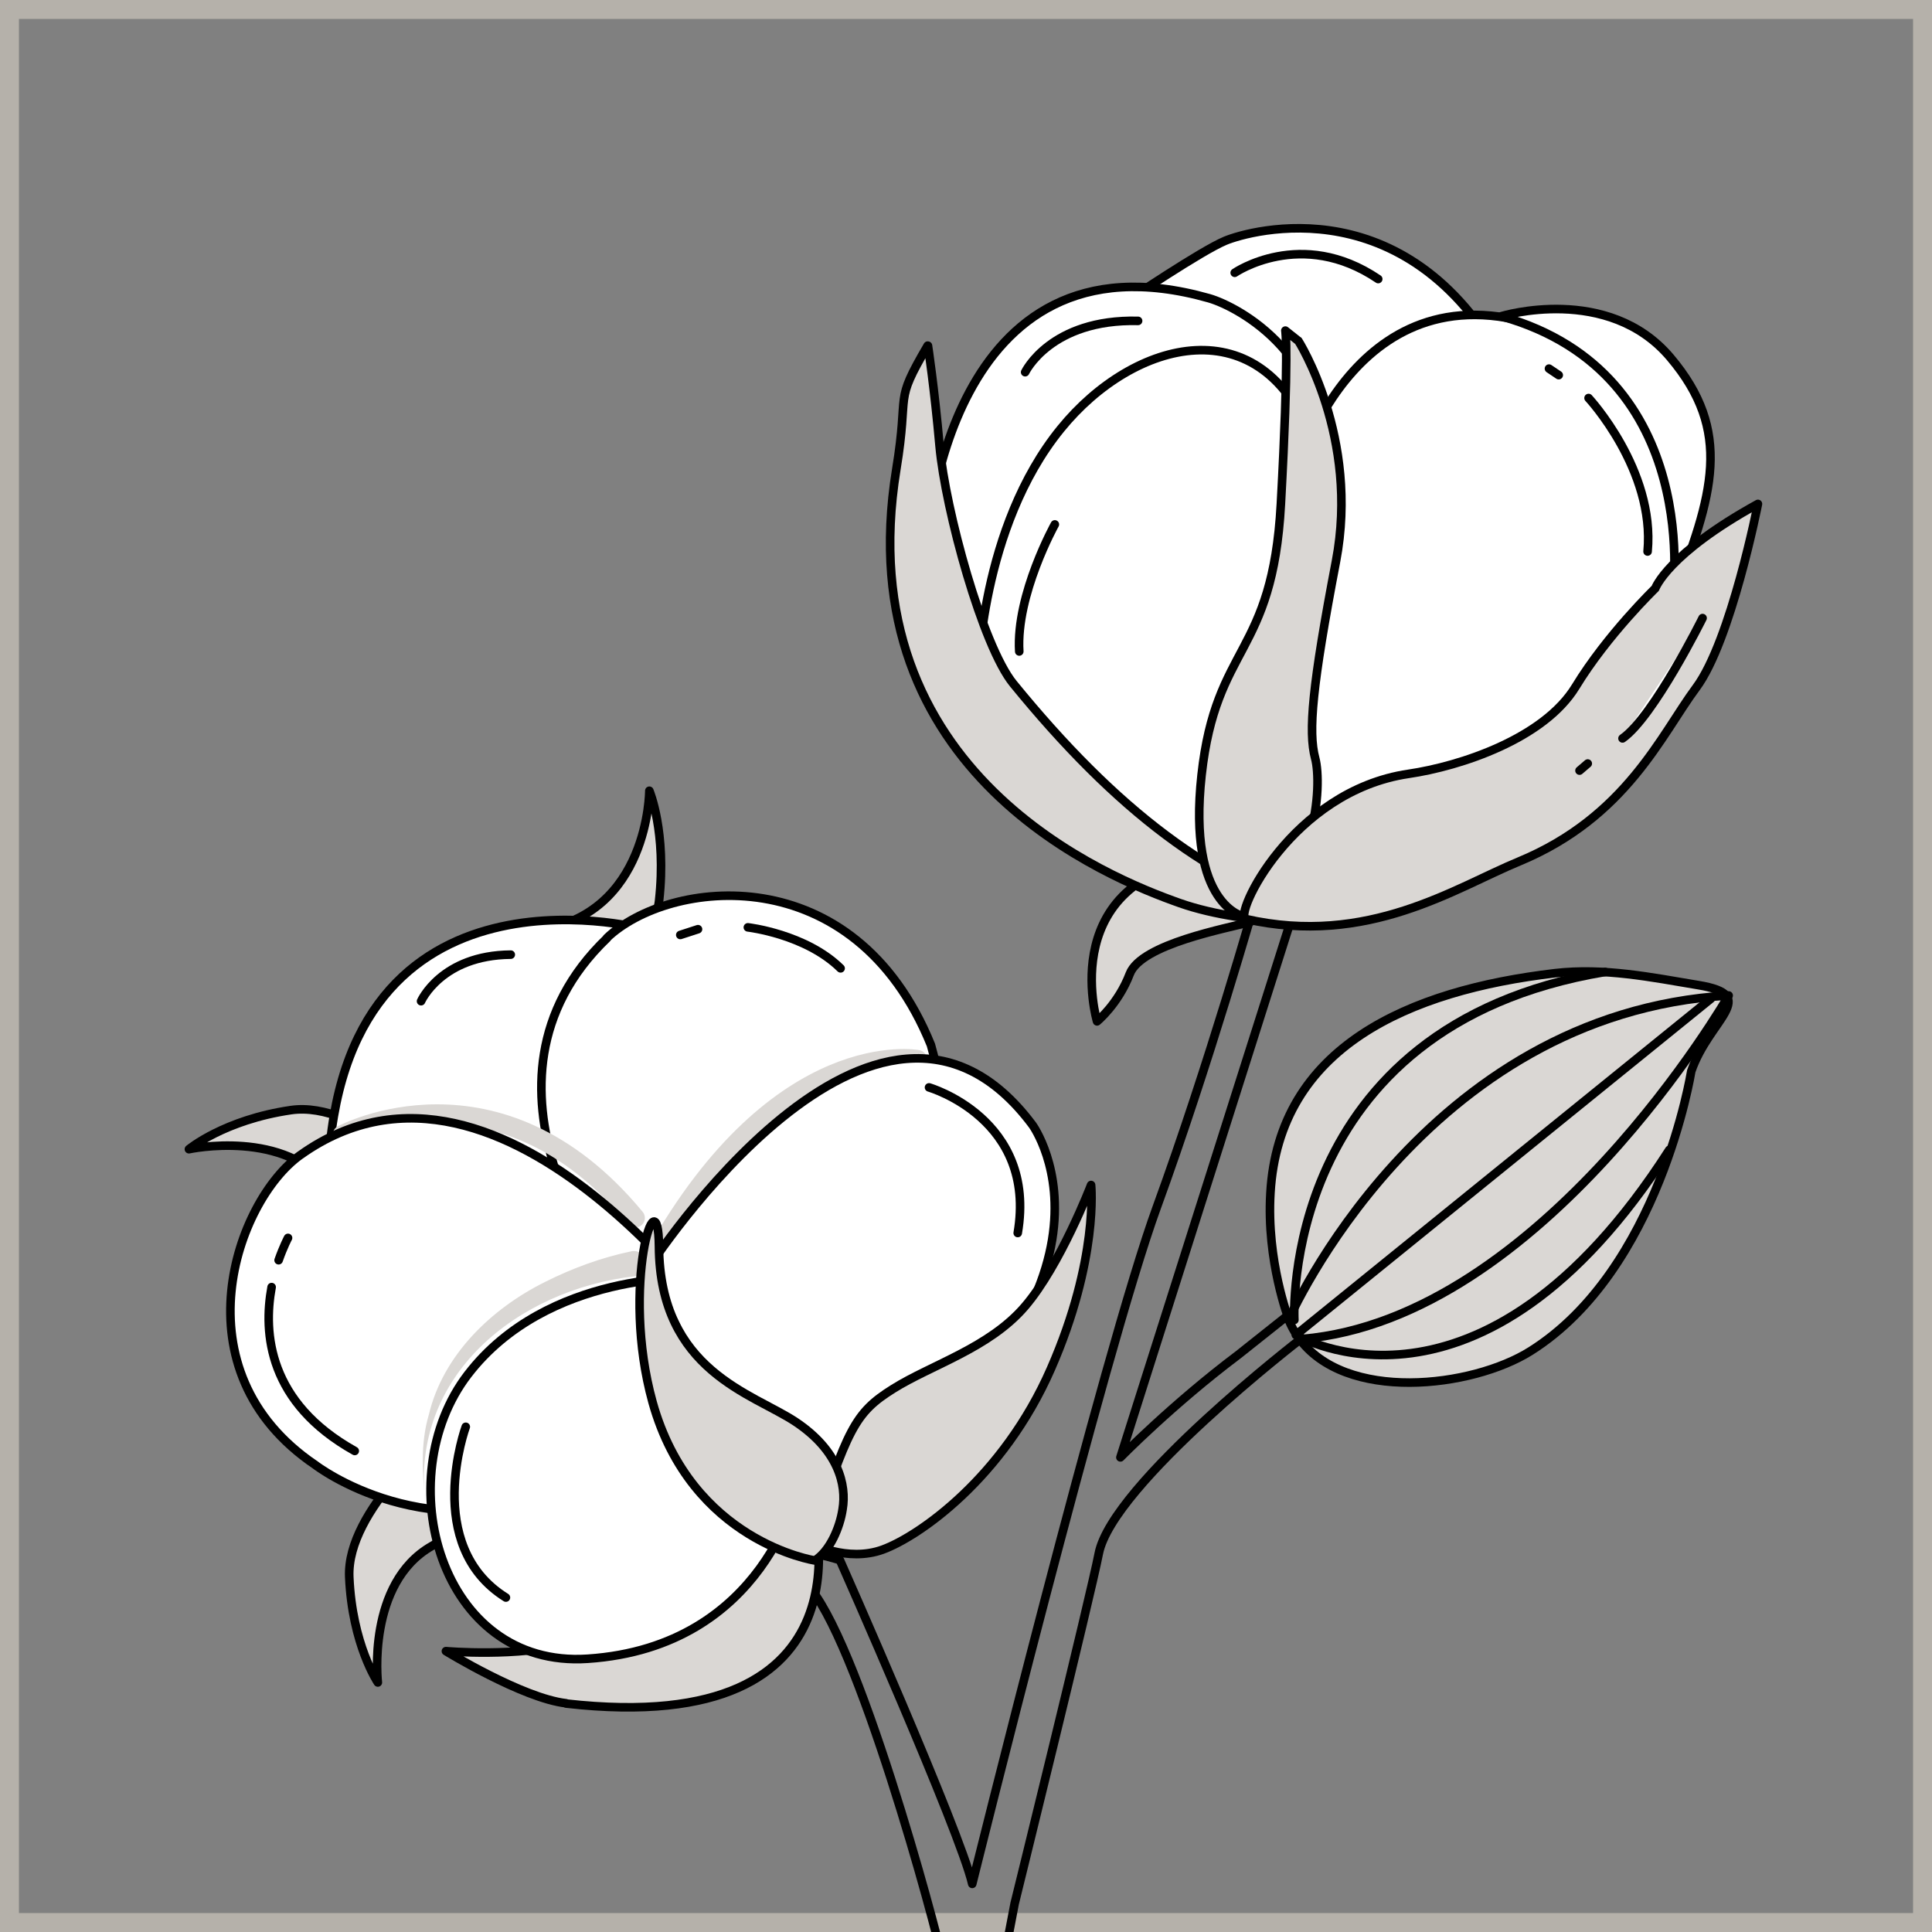
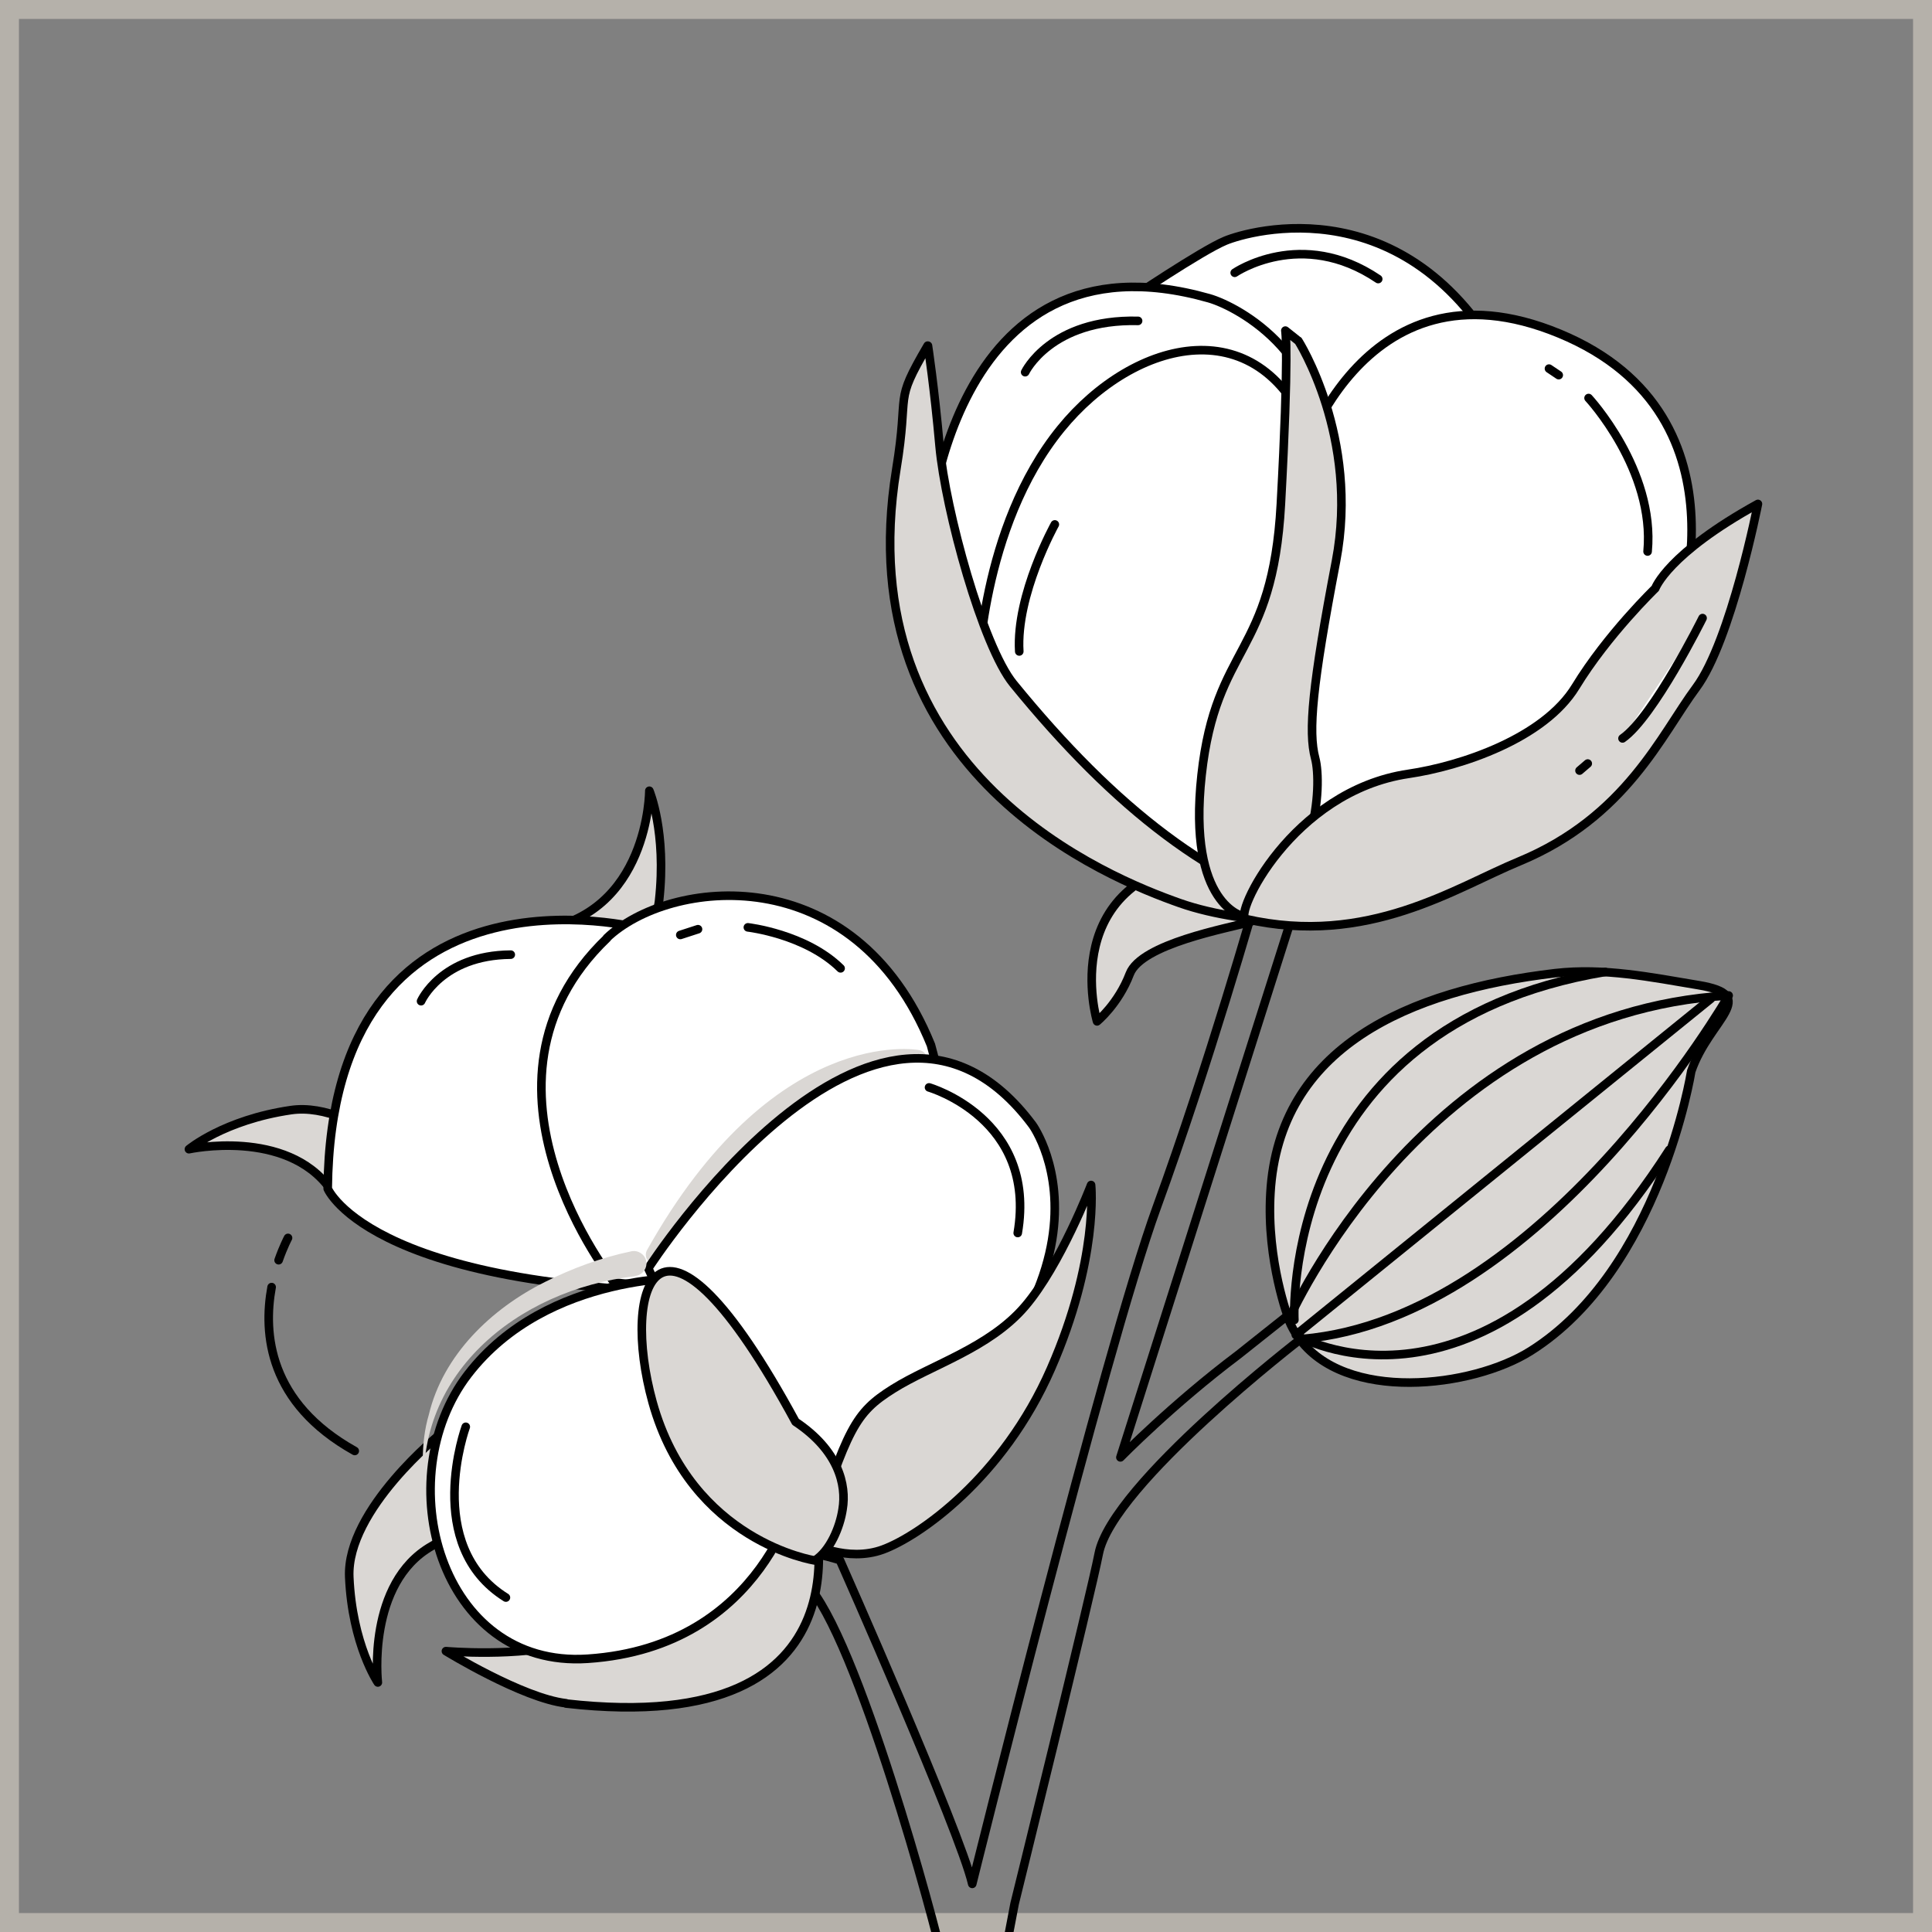
<svg xmlns="http://www.w3.org/2000/svg" width="90" height="90" viewBox="0 0 90 90" fill="none">
  <rect x="0" y="0" width="90" height="90" fill="#808080" stroke="none" />
  <g clip-path="url(#clip0_1422_14)">
    <rect x="0.441" y="0.441" width="89.118" height="89.118" stroke="#B5B1AA" stroke-width="0.882" />
    <g clip-path="url(#clip1_1422_14)">
      <path d="M41.342 104.724C41.342 104.724 44.185 92.729 43.898 91.284C43.611 89.839 39.928 76.155 37.553 73.766C35.178 71.376 39.127 72.678 39.127 72.678C39.127 72.678 44.734 85.327 45.291 87.758C45.291 87.758 51.453 62.913 53.884 56.249C56.314 49.584 58.493 41.911 58.493 41.911L60.753 40.927L52.193 67.89C52.193 67.89 54.603 65.426 57.691 63.104L61.699 59.919L60.638 62.343C60.638 62.343 51.817 69.13 51.184 72.374C50.815 74.286 47.265 88.677 47.265 88.677L44.123 105.157" stroke="black" stroke-width="0.4" stroke-linecap="round" stroke-linejoin="round" />
      <path d="M51.105 47.579C51.105 47.579 49.069 40.767 56.639 39.935C56.639 39.935 58.68 41.325 59.555 40.6C60.43 39.876 59.19 42.673 58.201 42.956C57.212 43.24 53.162 43.964 52.628 45.368C52.093 46.773 51.105 47.579 51.105 47.579Z" fill="#DAD7D4" stroke="black" stroke-width="0.4" stroke-linecap="round" stroke-linejoin="round" />
      <path d="M52.505 14.015C52.505 14.015 55.957 11.681 57.081 11.214C58.206 10.748 65.808 8.544 70.324 17.462C70.324 17.462 65.561 22.309 60.967 21.784C56.371 21.258 52.06 16.377 52.505 14.015Z" fill="white" stroke="black" stroke-width="0.4" stroke-linecap="round" stroke-linejoin="round" />
      <path d="M57.518 12.707C57.518 12.707 60.616 10.574 64.202 12.999" stroke="black" stroke-width="0.4" stroke-linecap="round" stroke-linejoin="round" />
      <path d="M64.879 17.667C64.879 17.667 65.673 16.415 67.103 16.433" stroke="black" stroke-width="0.4" stroke-linecap="round" stroke-linejoin="round" />
      <path d="M60.03 61.481C60.15 61.776 60.302 62.052 60.475 62.292C62.642 65.358 68.577 64.649 71.297 62.939C77.317 59.155 78.779 49.926 78.785 49.901C79.621 47.466 82.041 46.371 79.11 45.89C76.891 45.518 74.715 45.075 72.446 45.334C65.619 46.135 59.579 48.775 59.182 55.569C58.991 58.753 60.036 61.455 60.036 61.455L60.03 61.481Z" fill="#DAD7D4" stroke="black" stroke-width="0.4" stroke-linecap="round" stroke-linejoin="round" />
      <path d="M60.297 61.488C60.297 61.488 59.556 47.819 74.776 45.277" stroke="black" stroke-width="0.4" stroke-linecap="round" stroke-linejoin="round" />
      <path d="M60.03 61.481C60.03 61.481 66.272 47.208 80.527 46.374C80.527 46.374 71.871 61.422 60.657 62.374" stroke="black" stroke-width="0.4" stroke-linecap="round" stroke-linejoin="round" />
      <path d="M79.703 46.521L60.365 62.187C60.365 62.187 68.946 67.318 77.761 53.565" stroke="black" stroke-width="0.4" stroke-linecap="round" stroke-linejoin="round" />
      <path d="M43.202 25.206C43.202 25.206 44.069 10.417 56.323 13.894C57.693 14.287 62.207 16.696 61.485 22.21C60.826 27.216 58.613 41.323 58.613 41.323C58.613 41.323 43.127 37.162 43.189 25.203L43.202 25.206Z" fill="white" stroke="black" stroke-width="0.4" stroke-linecap="round" stroke-linejoin="round" />
      <path d="M60.429 21.969C60.429 21.969 63.287 11.665 72.65 15.542C82.013 19.418 77.903 29.744 77.903 29.744C77.903 29.744 72.417 42.114 60.175 41.465L57.01 40.542L60.429 21.969Z" fill="white" stroke="black" stroke-width="0.4" stroke-linecap="round" stroke-linejoin="round" />
-       <path d="M69.956 14.726C69.956 14.726 74.908 13.217 77.809 16.651C80.709 20.085 79.839 23.02 77.906 27.91C77.906 27.91 79.481 17.421 69.953 14.739L69.956 14.726Z" fill="white" stroke="black" stroke-width="0.4" stroke-linecap="round" stroke-linejoin="round" />
      <path d="M45.563 31.476C45.563 31.476 45.663 24.575 49.42 19.967C52.827 15.775 58.82 14.222 61.157 20.595C63.495 26.967 58.077 42.62 58.077 42.62C58.077 42.62 49.934 40.147 45.563 31.476Z" fill="white" stroke="black" stroke-width="0.4" stroke-linecap="round" stroke-linejoin="round" />
      <path d="M74.002 18.542C74.002 18.542 77.11 21.889 76.751 25.691" stroke="black" stroke-width="0.4" stroke-linecap="round" stroke-linejoin="round" />
      <path d="M49.138 24.43C49.138 24.43 47.321 27.699 47.481 30.347" stroke="black" stroke-width="0.4" stroke-linecap="round" stroke-linejoin="round" />
      <path d="M43.228 16.104C43.228 16.104 43.529 18.075 43.769 20.781C44.04 23.763 45.771 30.09 47.205 31.851C51.968 37.691 56.488 41.186 61.871 42.722C63.028 43.053 58.171 43.204 54.961 42.07C51.75 40.936 39.436 36.079 41.754 21.862C42.376 18.079 41.591 18.878 43.215 16.101L43.228 16.104Z" fill="#DAD7D4" stroke="black" stroke-width="0.4" stroke-linecap="round" stroke-linejoin="round" />
      <path d="M60.479 15.873C60.479 15.873 63.341 20.356 62.236 26.144C61.13 31.932 60.934 34.084 61.267 35.325C61.6 36.566 61.346 41.263 57.951 42.699C57.951 42.699 55.302 42.215 55.974 36.1C56.645 29.985 59.28 30.587 59.668 23.483C60.056 16.379 59.877 15.401 59.877 15.401L60.489 15.889L60.479 15.873Z" fill="#DAD7D4" stroke="black" stroke-width="0.4" stroke-linecap="round" stroke-linejoin="round" />
      <path d="M58.02 42.808C63.724 44.109 67.795 41.354 70.766 40.13C75.751 38.066 77.391 34.221 79.015 32.033C80.639 29.846 81.891 23.475 81.891 23.475C77.679 25.796 77.11 27.407 77.11 27.407C77.11 27.407 74.877 29.563 73.401 31.985C71.924 34.407 68.041 35.692 65.616 36.049C60.155 36.853 57.447 42.678 58.033 42.811L58.02 42.808Z" fill="#DAD7D4" stroke="black" stroke-width="0.4" stroke-linecap="round" stroke-linejoin="round" />
      <path d="M79.312 28.793C79.312 28.793 77.032 33.389 75.583 34.398Z" fill="white" />
      <path d="M79.312 28.793C79.312 28.793 77.032 33.389 75.583 34.398" stroke="black" stroke-width="0.4" stroke-linecap="round" stroke-linejoin="round" />
      <path d="M73.963 35.569L73.58 35.897" stroke="black" stroke-width="0.4" stroke-linecap="round" stroke-linejoin="round" />
      <path d="M72.158 17.171L72.611 17.475" stroke="black" stroke-width="0.4" stroke-linecap="round" stroke-linejoin="round" />
      <path d="M47.756 17.338C47.756 17.338 48.939 14.849 53.016 14.948" stroke="black" stroke-width="0.4" stroke-linecap="round" stroke-linejoin="round" />
      <path d="M26.368 79.344C24.345 79.111 20.773 76.917 20.773 76.917C20.773 76.917 24.135 77.215 26.579 76.54C29.039 75.855 27.548 75.462 29.321 74.326C31.093 73.19 33.514 69.858 37.828 70.145C37.828 70.145 41.131 81.037 26.365 79.357L26.368 79.344Z" fill="#DAD7D4" stroke="black" stroke-width="0.4" stroke-linecap="round" stroke-linejoin="round" />
      <path d="M20.654 55.3C20.654 55.3 16.673 51.258 13.556 51.713C10.438 52.167 8.801 53.534 8.801 53.534C8.801 53.534 13.339 52.547 15.384 55.384C17.429 58.221 20.669 56.348 20.654 55.3Z" fill="#DAD7D4" stroke="black" stroke-width="0.4" stroke-linecap="round" stroke-linejoin="round" />
      <path d="M26.263 43.802C26.263 43.802 30.405 44.667 30.704 41.949C31.059 38.749 30.249 36.836 30.249 36.836C30.249 36.836 30.243 42.621 25.043 43.337L26.266 43.79L26.263 43.802Z" fill="#DAD7D4" stroke="black" stroke-width="0.4" stroke-linecap="round" stroke-linejoin="round" />
      <path d="M29.91 43.255C29.91 43.255 15.429 39.444 15.266 55.371C15.266 55.371 17.375 60.512 35.556 60.199C35.556 60.199 35.017 48.41 29.898 43.252L29.91 43.255Z" fill="white" stroke="black" stroke-width="0.4" stroke-linecap="round" stroke-linejoin="round" />
      <path d="M28.269 43.697C31.133 40.949 39.791 39.87 43.367 48.681C43.367 48.681 44.166 51.461 43.899 52.632C43.632 53.803 36.662 60.812 28.615 59.741C28.615 59.741 21.203 50.483 28.282 43.7L28.269 43.697Z" fill="white" stroke="black" stroke-width="0.4" stroke-linecap="round" stroke-linejoin="round" />
      <path d="M19.615 46.639C19.615 46.639 20.559 44.497 23.793 44.471" stroke="black" stroke-width="0.4" stroke-linecap="round" stroke-linejoin="round" />
      <path d="M34.839 43.2C34.839 43.2 37.528 43.505 39.158 45.109" stroke="black" stroke-width="0.4" stroke-linecap="round" stroke-linejoin="round" />
      <path d="M42.744 49.356C42.744 49.356 36.31 48.143 30.53 58.45" stroke="#DAD7D4" stroke-width="0.89" stroke-linecap="round" stroke-linejoin="round" />
-       <path d="M15.946 52.86C15.946 52.86 23.18 48.979 29.595 56.736" stroke="#DAD7D4" stroke-width="0.89" stroke-linecap="round" stroke-linejoin="round" />
      <path d="M20.556 66.769C20.556 66.769 16.131 70.313 16.27 73.466C16.408 76.618 17.601 78.376 17.601 78.376C17.601 78.376 17.074 73.756 20.108 72.024C23.142 70.292 21.607 66.861 20.556 66.769Z" fill="#DAD7D4" stroke="black" stroke-width="0.4" stroke-linecap="round" stroke-linejoin="round" />
-       <path d="M13.989 53.807C11.014 55.928 8.166 63.836 14.688 68.243C14.688 68.243 20.04 72.383 26.917 69.184C33.792 65.997 34.234 62.709 34.234 62.709C34.234 62.709 23.535 47.011 14.005 53.797L13.989 53.807Z" fill="white" stroke="black" stroke-width="0.4" stroke-linecap="round" stroke-linejoin="round" />
      <path d="M37.183 69.275C37.183 69.275 35.688 76.715 27.377 77.271C20.48 77.734 18.084 68.857 21.798 64.025C25.512 59.194 32.349 59.521 32.349 59.521L37.183 69.275Z" fill="white" stroke="black" stroke-width="0.4" stroke-linecap="round" stroke-linejoin="round" />
      <path d="M30.198 59.084C30.198 59.084 40.811 42.62 48.101 52.412C48.101 52.412 53.942 60.454 37.861 71.063C37.861 71.063 35.678 70.766 30.198 59.084Z" fill="white" stroke="black" stroke-width="0.4" stroke-linecap="round" stroke-linejoin="round" />
      <path d="M37.751 71.896C39.483 66.532 39.82 65.818 41.603 64.698C43.385 63.578 46.081 62.8 47.742 60.861C49.403 58.923 50.827 55.203 50.827 55.203C50.827 55.203 51.19 58.661 48.955 63.763C46.72 68.865 42.794 71.573 41.128 72.184C39.462 72.795 37.754 71.883 37.754 71.883L37.751 71.896Z" fill="#DAD7D4" stroke="black" stroke-width="0.4" stroke-linecap="round" stroke-linejoin="round" />
      <path d="M43.278 50.656C43.278 50.656 48.317 52.113 47.41 57.438" stroke="black" stroke-width="0.4" stroke-linecap="round" stroke-linejoin="round" />
      <path d="M12.653 59.958C12.255 62.117 12.509 65.349 16.525 67.591" stroke="black" stroke-width="0.4" stroke-linecap="round" stroke-linejoin="round" />
      <path d="M13.417 57.667C13.417 57.667 13.206 58.061 12.979 58.706" stroke="black" stroke-width="0.4" stroke-linecap="round" stroke-linejoin="round" />
      <path d="M21.697 66.466C21.697 66.466 19.673 71.992 23.567 74.42" stroke="black" stroke-width="0.4" stroke-linecap="round" stroke-linejoin="round" />
      <path d="M29.578 59.451C24.117 60.081 19.094 64.078 19.813 70.028C19.68 68.672 19.575 67.255 19.977 65.9C20.639 63.118 22.884 60.965 25.393 59.716C26.663 59.081 27.98 58.591 29.415 58.289C29.724 58.226 30.039 58.431 30.102 58.74C30.173 59.078 29.923 59.409 29.581 59.439L29.578 59.451Z" fill="#DAD7D4" />
-       <path d="M30.398 65.317C32.209 71.824 37.958 72.693 37.958 72.693C38.661 72.251 39.126 71.151 39.251 70.309C39.446 69.162 39.048 67.558 37.06 66.234C35.071 64.909 30.741 63.868 30.697 58.073C30.666 54.449 28.898 59.912 30.398 65.317Z" fill="#DAD7D4" stroke="black" stroke-width="0.4" stroke-linecap="round" stroke-linejoin="round" />
+       <path d="M30.398 65.317C32.209 71.824 37.958 72.693 37.958 72.693C38.661 72.251 39.126 71.151 39.251 70.309C39.446 69.162 39.048 67.558 37.06 66.234C30.666 54.449 28.898 59.912 30.398 65.317Z" fill="#DAD7D4" stroke="black" stroke-width="0.4" stroke-linecap="round" stroke-linejoin="round" />
      <path d="M31.691 43.554L32.515 43.286" stroke="black" stroke-width="0.4" stroke-linecap="round" stroke-linejoin="round" />
    </g>
  </g>
  <defs>
    <clipPath id="clip0_1422_14">
      <rect width="90" height="90" fill="white" />
    </clipPath>
    <clipPath id="clip1_1422_14">
      <rect width="68.939" height="96.757" fill="white" transform="translate(20.513 1) rotate(12.847)" />
    </clipPath>
  </defs>
</svg>